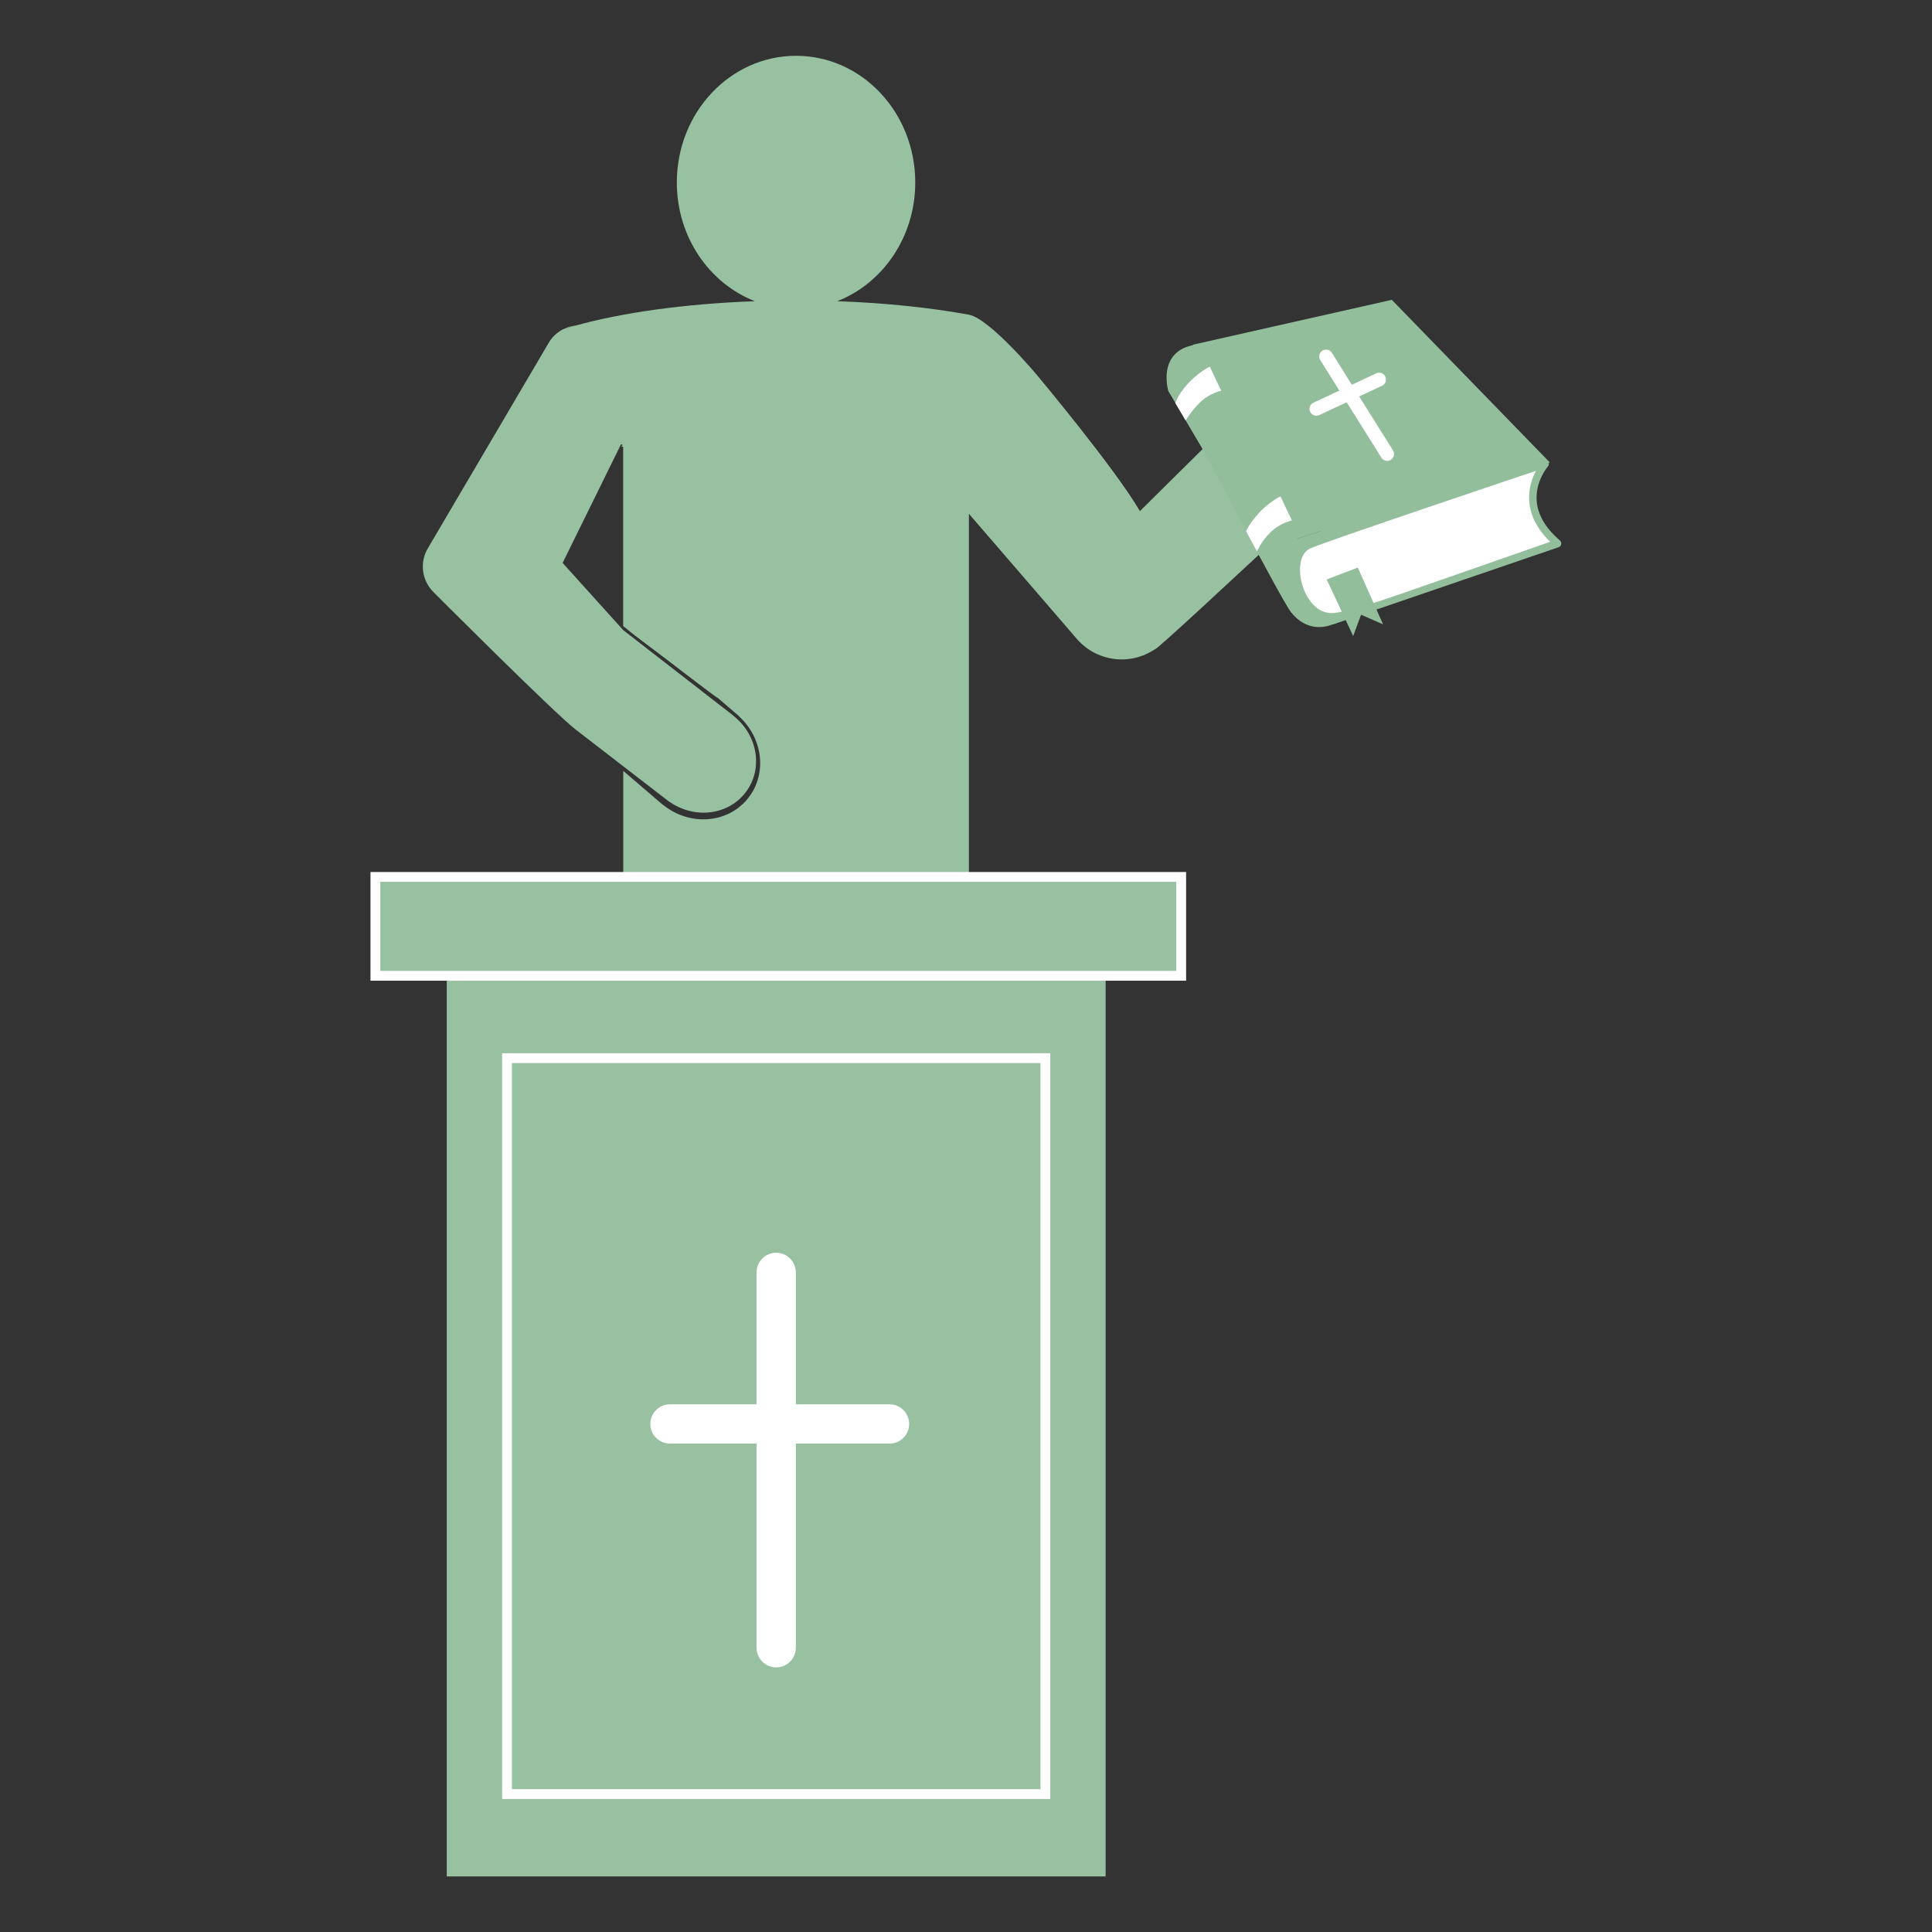
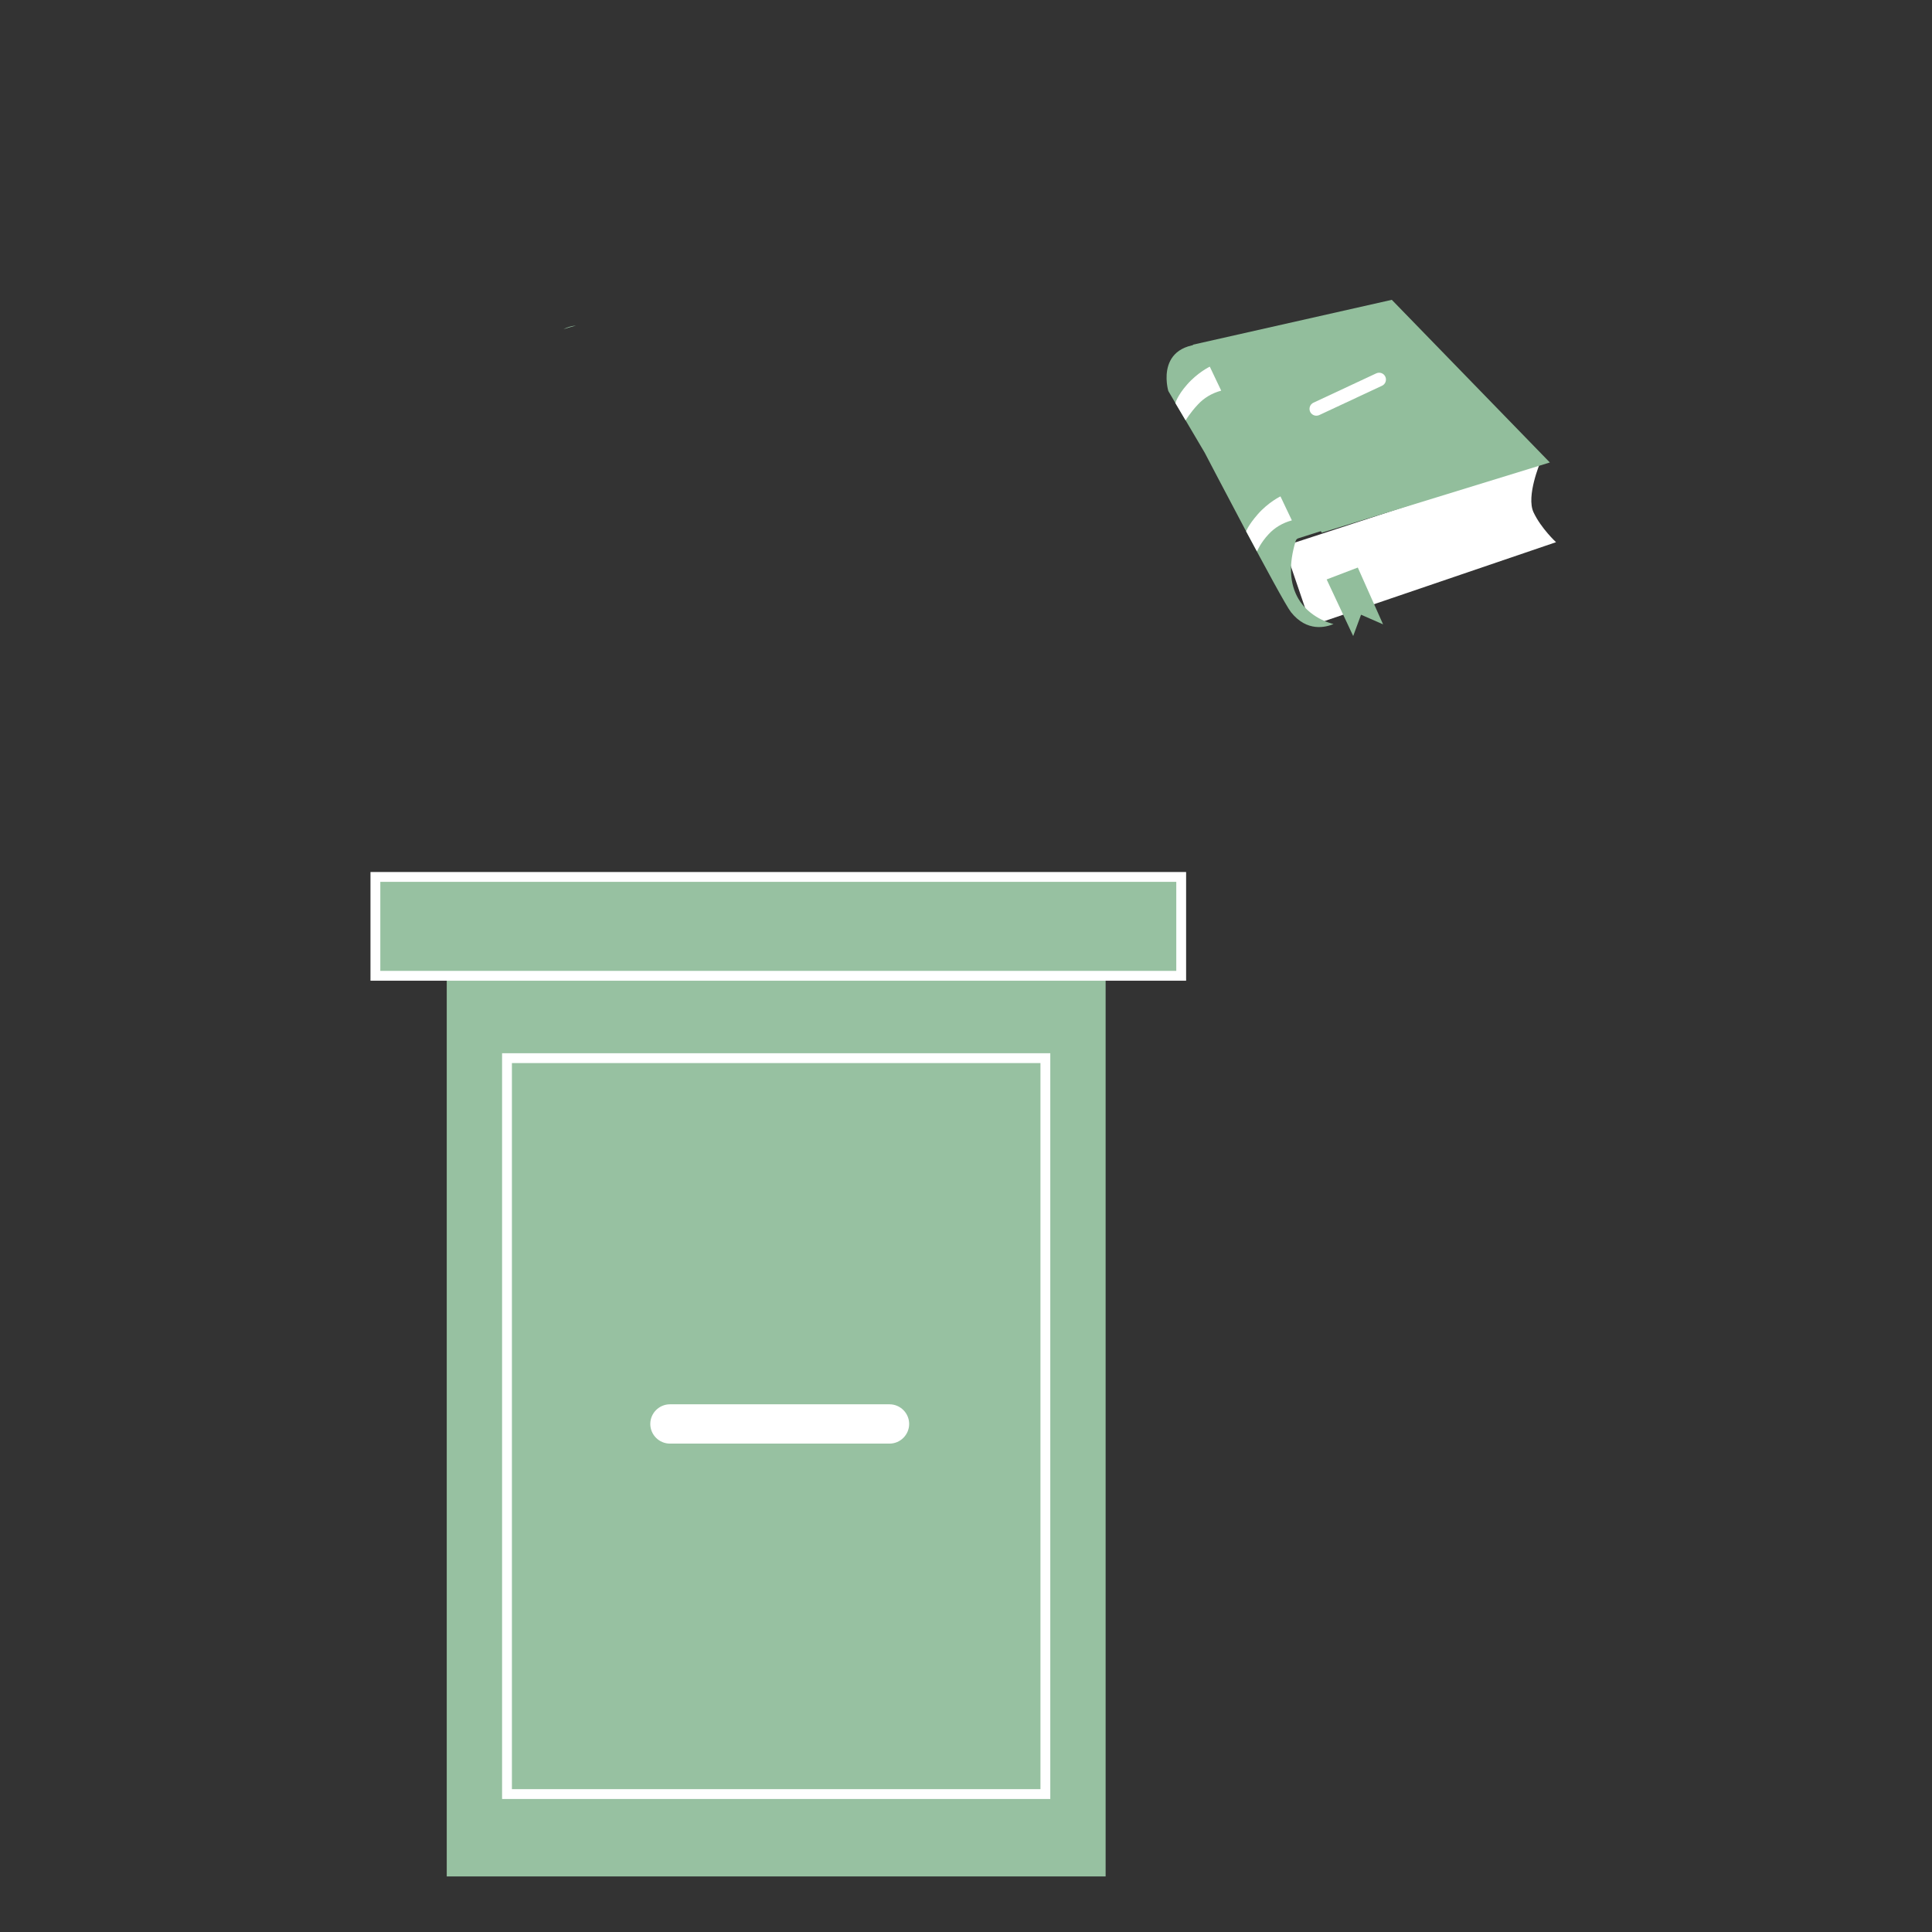
<svg xmlns="http://www.w3.org/2000/svg" xmlns:ns1="http://sodipodi.sourceforge.net/DTD/sodipodi-0.dtd" xmlns:ns2="http://www.inkscape.org/namespaces/inkscape" version="1.1" id="Layer_1" x="0px" y="0px" viewBox="0 0 46 46" xml:space="preserve" ns1:docname="responsibility.svg" width="46" height="46" ns2:version="0.92.4 (5da689c313, 2019-01-14)">
  <rect x="0" y="0" width="46" height="46" fill="#333333" stroke="none" />
  <defs id="defs75" />
  <ns1:namedview pagecolor="#ffffff" bordercolor="#666666" borderopacity="1" objecttolerance="10" gridtolerance="10" guidetolerance="10" ns2:pageopacity="0" ns2:pageshadow="2" ns2:window-width="998" ns2:window-height="627" id="namedview73" showgrid="false" ns2:zoom="6.9347963" ns2:cx="16.795094" ns2:cy="21.961592" ns2:window-x="866" ns2:window-y="319" ns2:window-maximized="0" ns2:current-layer="Layer_1" />
  <style type="text/css" id="style2">
	.st0{fill:#97C1A1;}
	.st1{fill:#FFFFFF;}
	.st2{fill:none;}
	.st3{fill:#92BE9C;}
	.st4{fill:none;stroke:#000000;stroke-linecap:round;stroke-linejoin:round;stroke-miterlimit:10;}
	.st5{fill:none;stroke:#000000;stroke-width:2;stroke-linecap:round;stroke-linejoin:round;stroke-miterlimit:10;}
	.st6{fill:none;stroke:#000000;stroke-width:3;stroke-linecap:round;stroke-linejoin:round;stroke-miterlimit:10;}
	.st7{fill:#8EBD96;}
	.st8{fill:none;stroke:#92BE9C;stroke-width:9;stroke-linecap:round;stroke-linejoin:round;stroke-miterlimit:10;}
	.st9{clip-path:url(#SVGID_2_);}
	.st10{clip-path:url(#SVGID_2_);fill:#FFFFFF;}
	.st11{clip-path:url(#SVGID_4_);}
	.st12{clip-path:url(#SVGID_4_);fill:#FFFFFF;}
	.st13{opacity:0.5;}
	.st14{fill:#97C1A1;stroke:#FFFFFF;stroke-miterlimit:10;}
</style>
  <g id="g918" transform="matrix(0.234,0,0,0.234,6.914,34.849)">
    <g transform="translate(0,-146.51)" id="g12">
      <path style="fill:none" ns2:connector-curvature="0" id="path4" d="M 33.88,43.05 C 33.39,42.96 32.9,42.87 32.44,42.78 v 22.17 l 1.44,1.39 z" class="st2" />
-       <path style="fill:#97c1a1" ns2:connector-curvature="0" id="path6" d="m 27.78,31.08 c 0.41,-0.13 0.84,-0.25 1.28,-0.37 -0.45,0.04 -0.88,0.16 -1.28,0.37 z" class="st0" />
+       <path style="fill:#97c1a1" ns2:connector-curvature="0" id="path6" d="m 27.78,31.08 c 0.41,-0.13 0.84,-0.25 1.28,-0.37 -0.45,0.04 -0.88,0.16 -1.28,0.37 " class="st0" />
      <g id="g10">
-         <path style="fill:#97c1a1" ns2:connector-curvature="0" id="path8" d="m 104.66,40 c -2.25,-2.31 -6.02,-2.28 -8.53,0.02 L 96.12,40 l -9.5,9.41 -0.18,0.18 C 83.91,45.24 76.01,35.8 76.01,35.8 c 0,0 -4.84,-5.81 -6.98,-6.2 -3.91,-0.71 -8.46,-1.2 -13.39,-1.37 4.63,-1.81 7.94,-6.53 7.94,-12.08 0,-7.12 -5.43,-12.89 -12.13,-12.89 -6.7,0 -12.13,5.77 -12.13,12.89 0,5.55 3.31,10.27 7.94,12.08 -7.14,0.26 -13.48,1.16 -18.21,2.47 -0.44,0.12 -0.87,0.25 -1.28,0.37 -0.6,0.31 -1.13,0.77 -1.49,1.4 l -5.77,9.81 -6.53,11.1 c -0.86,1.45 -0.6,3.3 0.61,4.48 0,0 12.2,12.22 14.43,13.95 l 9.58,7.39 0.01,-0.01 c 2.57,1.77 6,1.33 7.76,-1.05 1.76,-2.38 1.16,-5.8 -1.29,-7.72 L 45.09,70.41 33.87,61.7 27.7,54.86 33.64,42.79 c 0.47,0.1 -0.26,0.18 0.22,0.27 V 61.3 c 0.2,0.11 0.59,0.49 1.32,1.04 2.57,1.9 8.19,6.29 8.29,6.24 l 2.19,1.88 -0.01,0.01 c 2.51,2.29 2.89,6.04 0.79,8.49 -2.1,2.45 -5.87,2.66 -8.51,0.52 l -0.01,0.01 -4.05,-3.47 v 21.35 1.57 37.61 h 0.02 c 0.1,3.4 2.71,6.12 5.94,6.12 3.22,0 5.83,-2.73 5.94,-6.12 h 0.02 v -44.9 h 11.33 v 44.92 h 0.02 c 0.1,3.4 2.71,6.12 5.94,6.12 3.22,0 5.84,-2.73 5.94,-6.12 h 0.02 V 98.95 97.38 49.86 l 8.43,9.77 2.53,2.94 c 1.2,1.4 2.9,2.11 4.61,2.11 1.18,0 2.35,-0.36 3.38,-1.05 0,0.05 0.44,-0.32 1.17,-0.97 3.75,-3.33 15.26,-14.12 15.26,-14.12 l -0.01,-0.01 c 2.36,-2.45 2.5,-6.22 0.25,-8.53 z" class="st0" />
-       </g>
+         </g>
    </g>
    <g transform="translate(0,-146.51)" id="g56">
      <g id="g16">
        <path style="fill:#ffffff" ns2:connector-curvature="0" id="path14" d="m 103.86,61.24 24.92,-8.49 c 0,0 -1.52,-1.4 -2.29,-3.04 -0.77,-1.64 0.68,-5.06 0.68,-5.06 l -26.07,8.5 z" class="st1" />
      </g>
      <g id="g30">
        <g id="g20">
          <path style="fill:none" ns2:connector-curvature="0" id="path18" d="m 106,53.66 1.66,3.13 c 0,0 0.43,1.72 -0.33,3.06 l 20.84,-7.14 c -1.32,-1.28 -2.03,-2.67 -2.13,-4.15 -0.09,-1.28 0.31,-2.35 0.69,-3.07 l -21.29,6.75 c 0.39,0.78 0.61,1.31 0.56,1.42 z" class="st2" />
        </g>
        <g id="g24">
          <path style="fill:#92be9c" ns2:connector-curvature="0" id="path22" d="m 102.56,58.5 c -0.9,-1.54 -0.99,-3.52 -0.27,-5.88 0.04,-0.12 0.13,-0.22 0.25,-0.26 l 2.67,-0.85 c -1.65,-3.22 -4.97,-8.92 -4.97,-8.92 L 94.18,32.63 C 87.72,32 89.33,37.37 89.33,37.37 l 3.7,6.27 c 0,0 7.85,15.06 8.78,16.23 1.64,2.06 3.56,1.53 4.33,1.21 -0.35,-0.08 -2.46,-0.66 -3.58,-2.58 z" class="st3" />
        </g>
        <g id="g28">
-           <path style="fill:#92be9c" ns2:connector-curvature="0" id="path26" d="m 129.17,52.57 c -1.47,-1.26 -2.26,-2.62 -2.36,-4.05 -0.14,-1.98 1.12,-3.45 1.14,-3.47 0.12,-0.13 0.13,-0.33 0.04,-0.47 -0.09,-0.15 -0.27,-0.22 -0.44,-0.16 l -22.46,7.12 -2.67,0.85 c -0.12,0.04 -0.22,0.14 -0.25,0.26 -0.71,2.36 -0.62,4.34 0.27,5.88 1.12,1.93 3.1,2.48 3.45,2.57 0.03,0.01 0.04,0.01 0.05,0.01 0.03,0.01 0.05,0.01 0.08,0.01 0.04,0 0.08,-0.01 0.12,-0.02 l 22.91,-7.84 c 0.13,-0.05 0.23,-0.16 0.26,-0.3 0.02,-0.16 -0.03,-0.3 -0.14,-0.39 z m -23.34,7.39 c -2.86,-0.11 -4.14,-5.53 -2.11,-6.55 1.17,-0.59 23.02,-7.92 23.02,-7.92 -0.38,0.72 -0.78,1.79 -0.69,3.07 0.1,1.48 0.82,2.87 2.13,4.15 0,0 -8.69,3.05 -15.22,5.31 -3.5,1.21 -6.07,1.98 -7.13,1.94 z" class="st3" />
-         </g>
+           </g>
      </g>
      <g id="g34">
        <polygon style="fill:#92be9c" id="polygon32" points="104.95,51.78 128.15,44.64 112.07,28.09 91.81,32.66 " class="st3" />
      </g>
      <g id="g38">
-         <path style="fill:#ffffff" ns2:connector-curvature="0" id="path36" d="m 111.6,44.48 c -0.23,0 -0.46,-0.12 -0.59,-0.33 l -6.22,-9.93 c -0.2,-0.33 -0.11,-0.75 0.22,-0.96 0.33,-0.2 0.75,-0.11 0.96,0.22 l 6.22,9.93 c 0.2,0.33 0.11,0.75 -0.22,0.96 -0.12,0.08 -0.24,0.11 -0.37,0.11 z" class="st1" />
-       </g>
+         </g>
      <g id="g42">
        <path style="fill:#ffffff" ns2:connector-curvature="0" id="path40" d="m 104.39,39.88 c -0.26,0 -0.51,-0.15 -0.63,-0.4 -0.16,-0.35 -0.01,-0.76 0.33,-0.92 l 6.4,-2.99 c 0.35,-0.16 0.76,-0.01 0.92,0.34 0.16,0.35 0.01,0.76 -0.33,0.92 l -6.4,2.99 c -0.09,0.04 -0.19,0.06 -0.29,0.06 z" class="st1" />
      </g>
      <g id="g46">
        <polygon style="fill:#92be9c" id="polygon44" points="111.18,61.11 108.94,60.13 108.14,62.3 105.44,56.54 108.61,55.33 " class="st3" />
      </g>
      <g id="g50">
        <path style="fill:#ffffff" ns2:connector-curvature="0" id="path48" d="m 90.05,38.6 1.04,1.76 c 0,0 0.43,-0.75 1.27,-1.64 0.6,-0.64 1.37,-1.12 2.35,-1.39 L 94.1,36.05 93.55,34.89 c 0,0 -1.22,0.58 -2.31,1.82 -1.01,1.15 -1.19,1.89 -1.19,1.89 z" class="st1" />
      </g>
      <g id="g54">
        <path style="fill:#ffffff" ns2:connector-curvature="0" id="path52" d="m 97.25,51.65 1.1,2.04 c 0,0 0.36,-0.88 1.2,-1.77 0.6,-0.64 1.37,-1.12 2.35,-1.39 l -0.61,-1.28 -0.55,-1.16 c 0,0 -1.22,0.58 -2.31,1.82 -1.01,1.16 -1.18,1.74 -1.18,1.74 z" class="st1" />
      </g>
    </g>
    <rect style="fill:#97c1a1" id="rect58" height="91.64" width="67.04" class="st0" y="-49.64" x="15.91" />
    <rect style="fill:#97c1a1;stroke:#ffffff;stroke-miterlimit:10" id="rect60" height="74.88" width="54.78" class="st14" y="-41.26" x="22.04" />
    <rect style="fill:#97c1a1;stroke:#ffffff;stroke-miterlimit:10" id="rect62" height="10.06" width="81.99" class="st14" y="-59.7" x="8.65" />
    <g transform="translate(0,-146.51)" id="g66">
-       <path style="fill:#ffffff" ns2:connector-curvature="0" id="path64" d="m 49.43,167.24 c -1.1,0 -2,-0.9 -2,-2 v -38.19 c 0,-1.1 0.9,-2 2,-2 1.1,0 2,0.9 2,2 v 38.19 c 0,1.1 -0.9,2 -2,2 z" class="st1" />
-     </g>
+       </g>
    <g transform="translate(0,-146.51)" id="g70">
      <path style="fill:#ffffff" ns2:connector-curvature="0" id="path68" d="M 60.96,144.47 H 38.62 c -1.1,0 -2,-0.9 -2,-2 0,-1.1 0.9,-2 2,-2 h 22.34 c 1.1,0 2,0.9 2,2 0,1.1 -0.9,2 -2,2 z" class="st1" />
    </g>
  </g>
</svg>